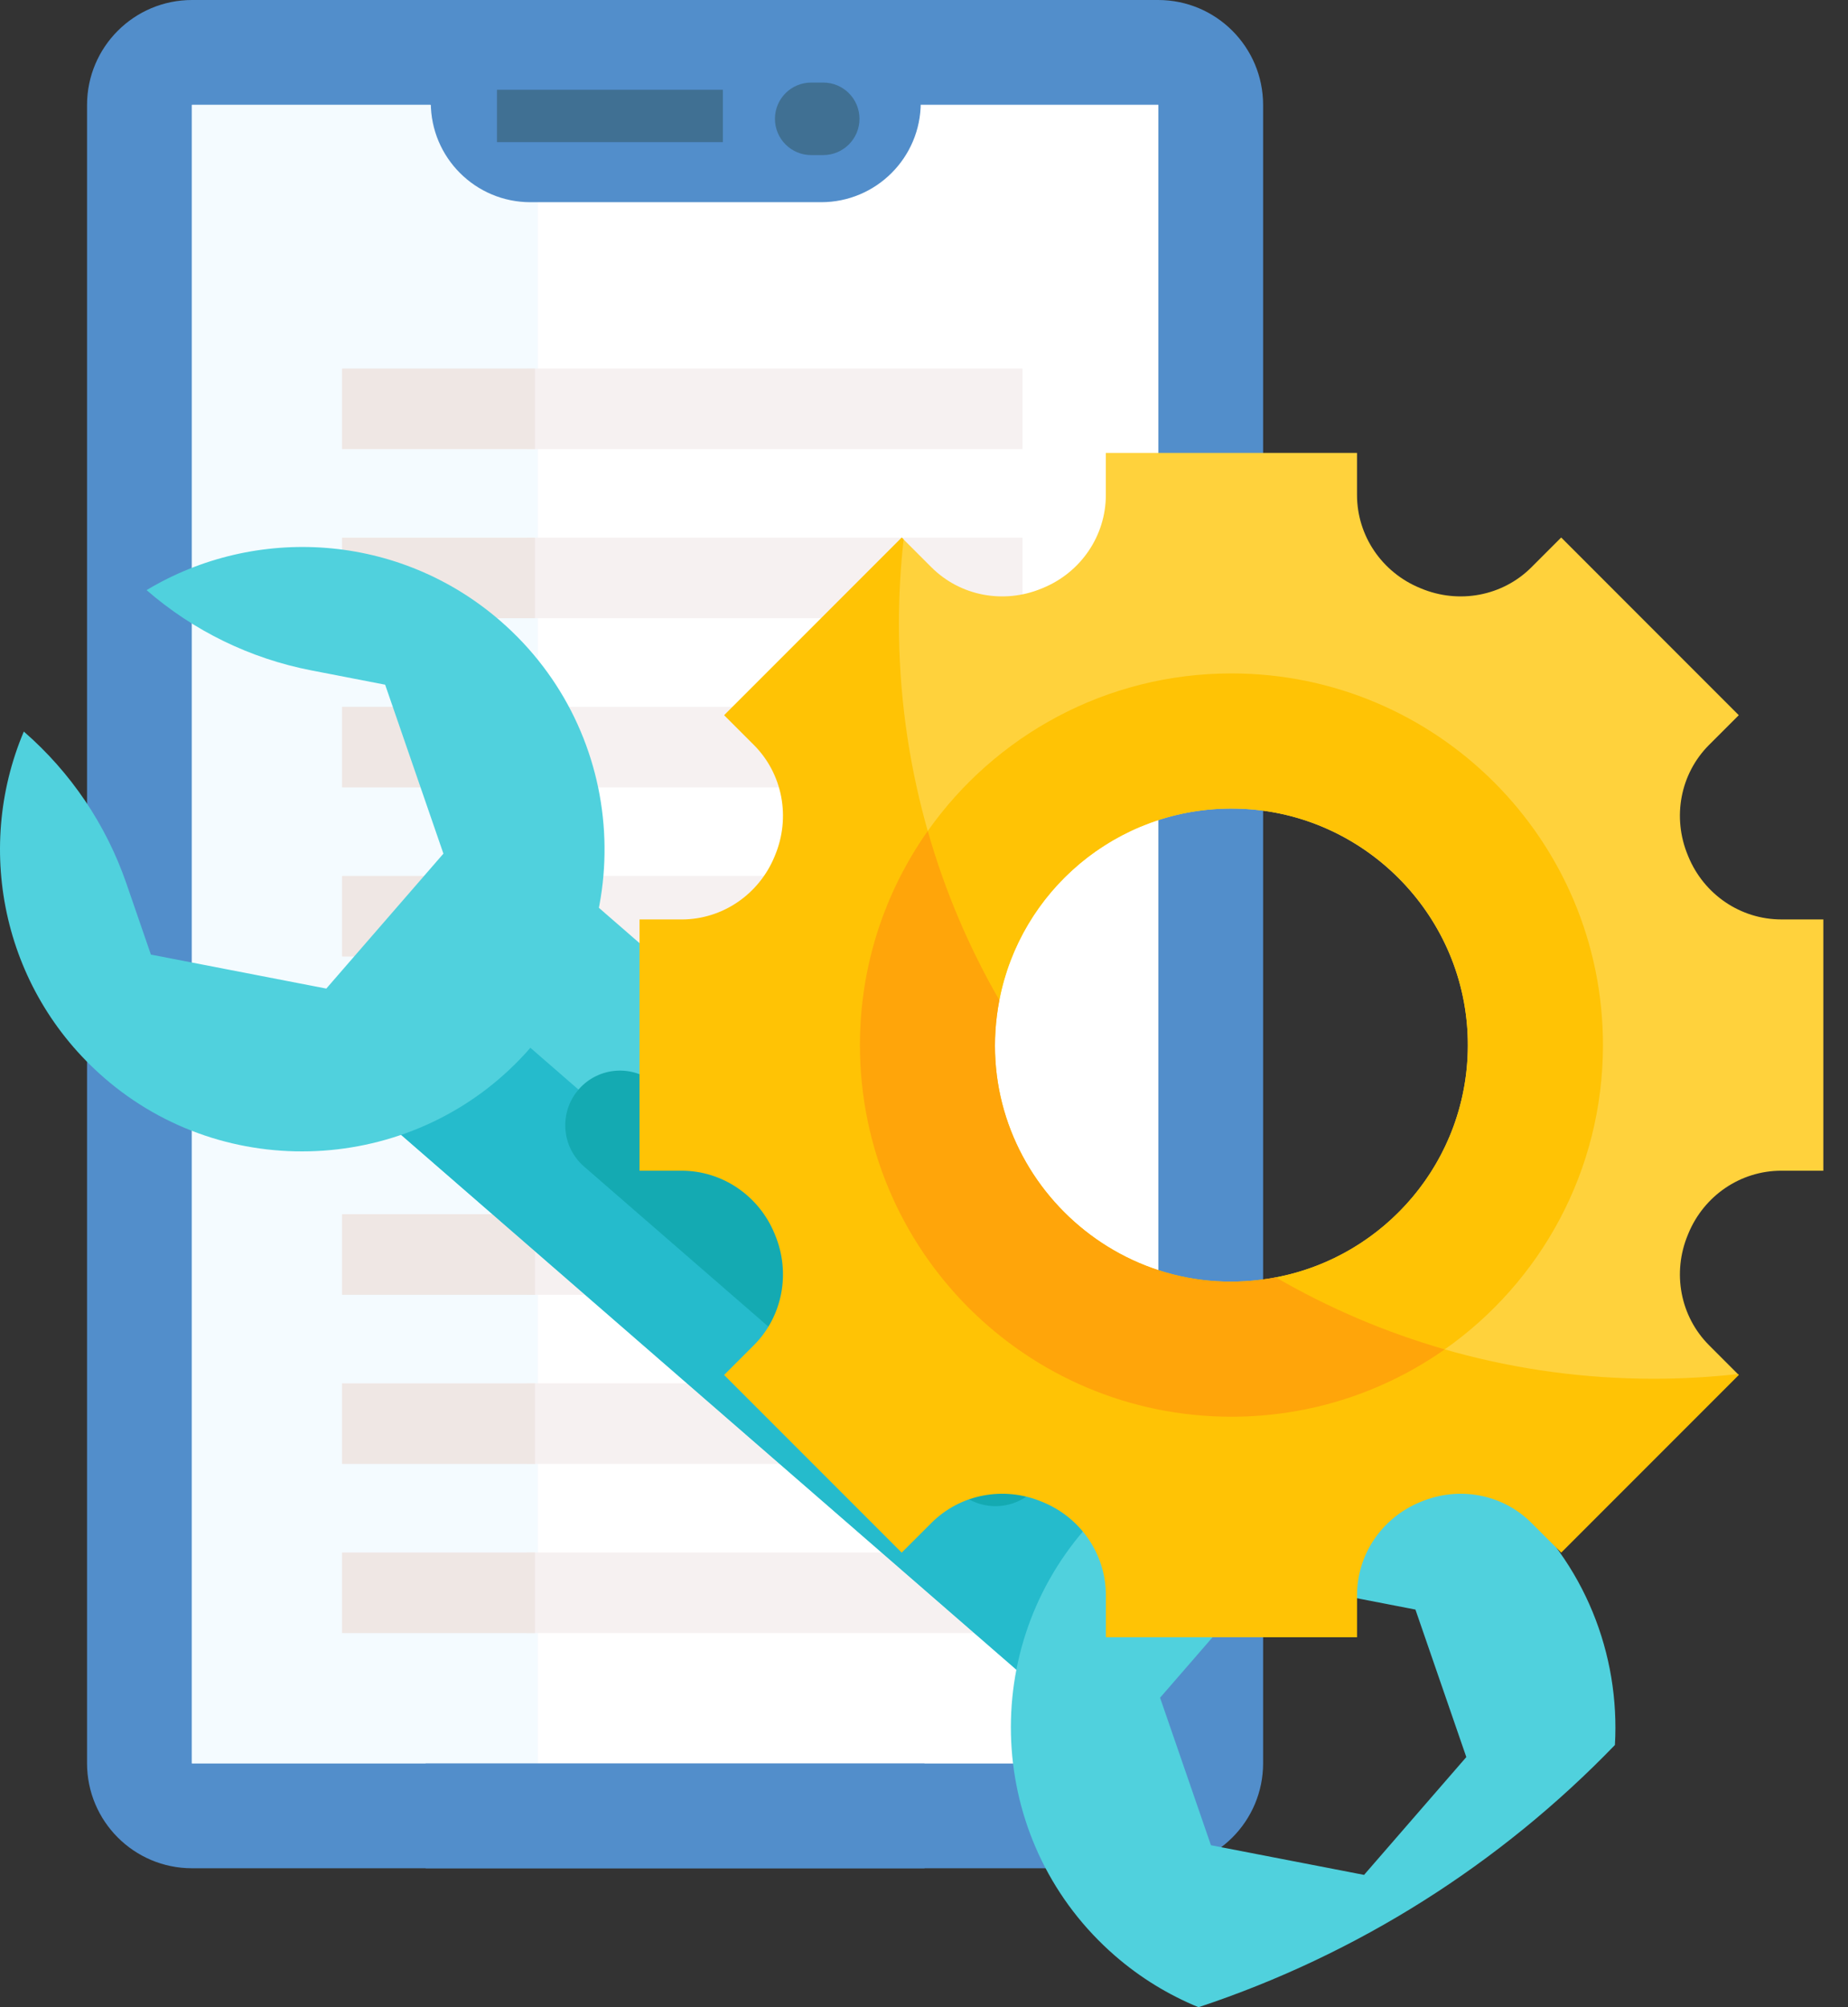
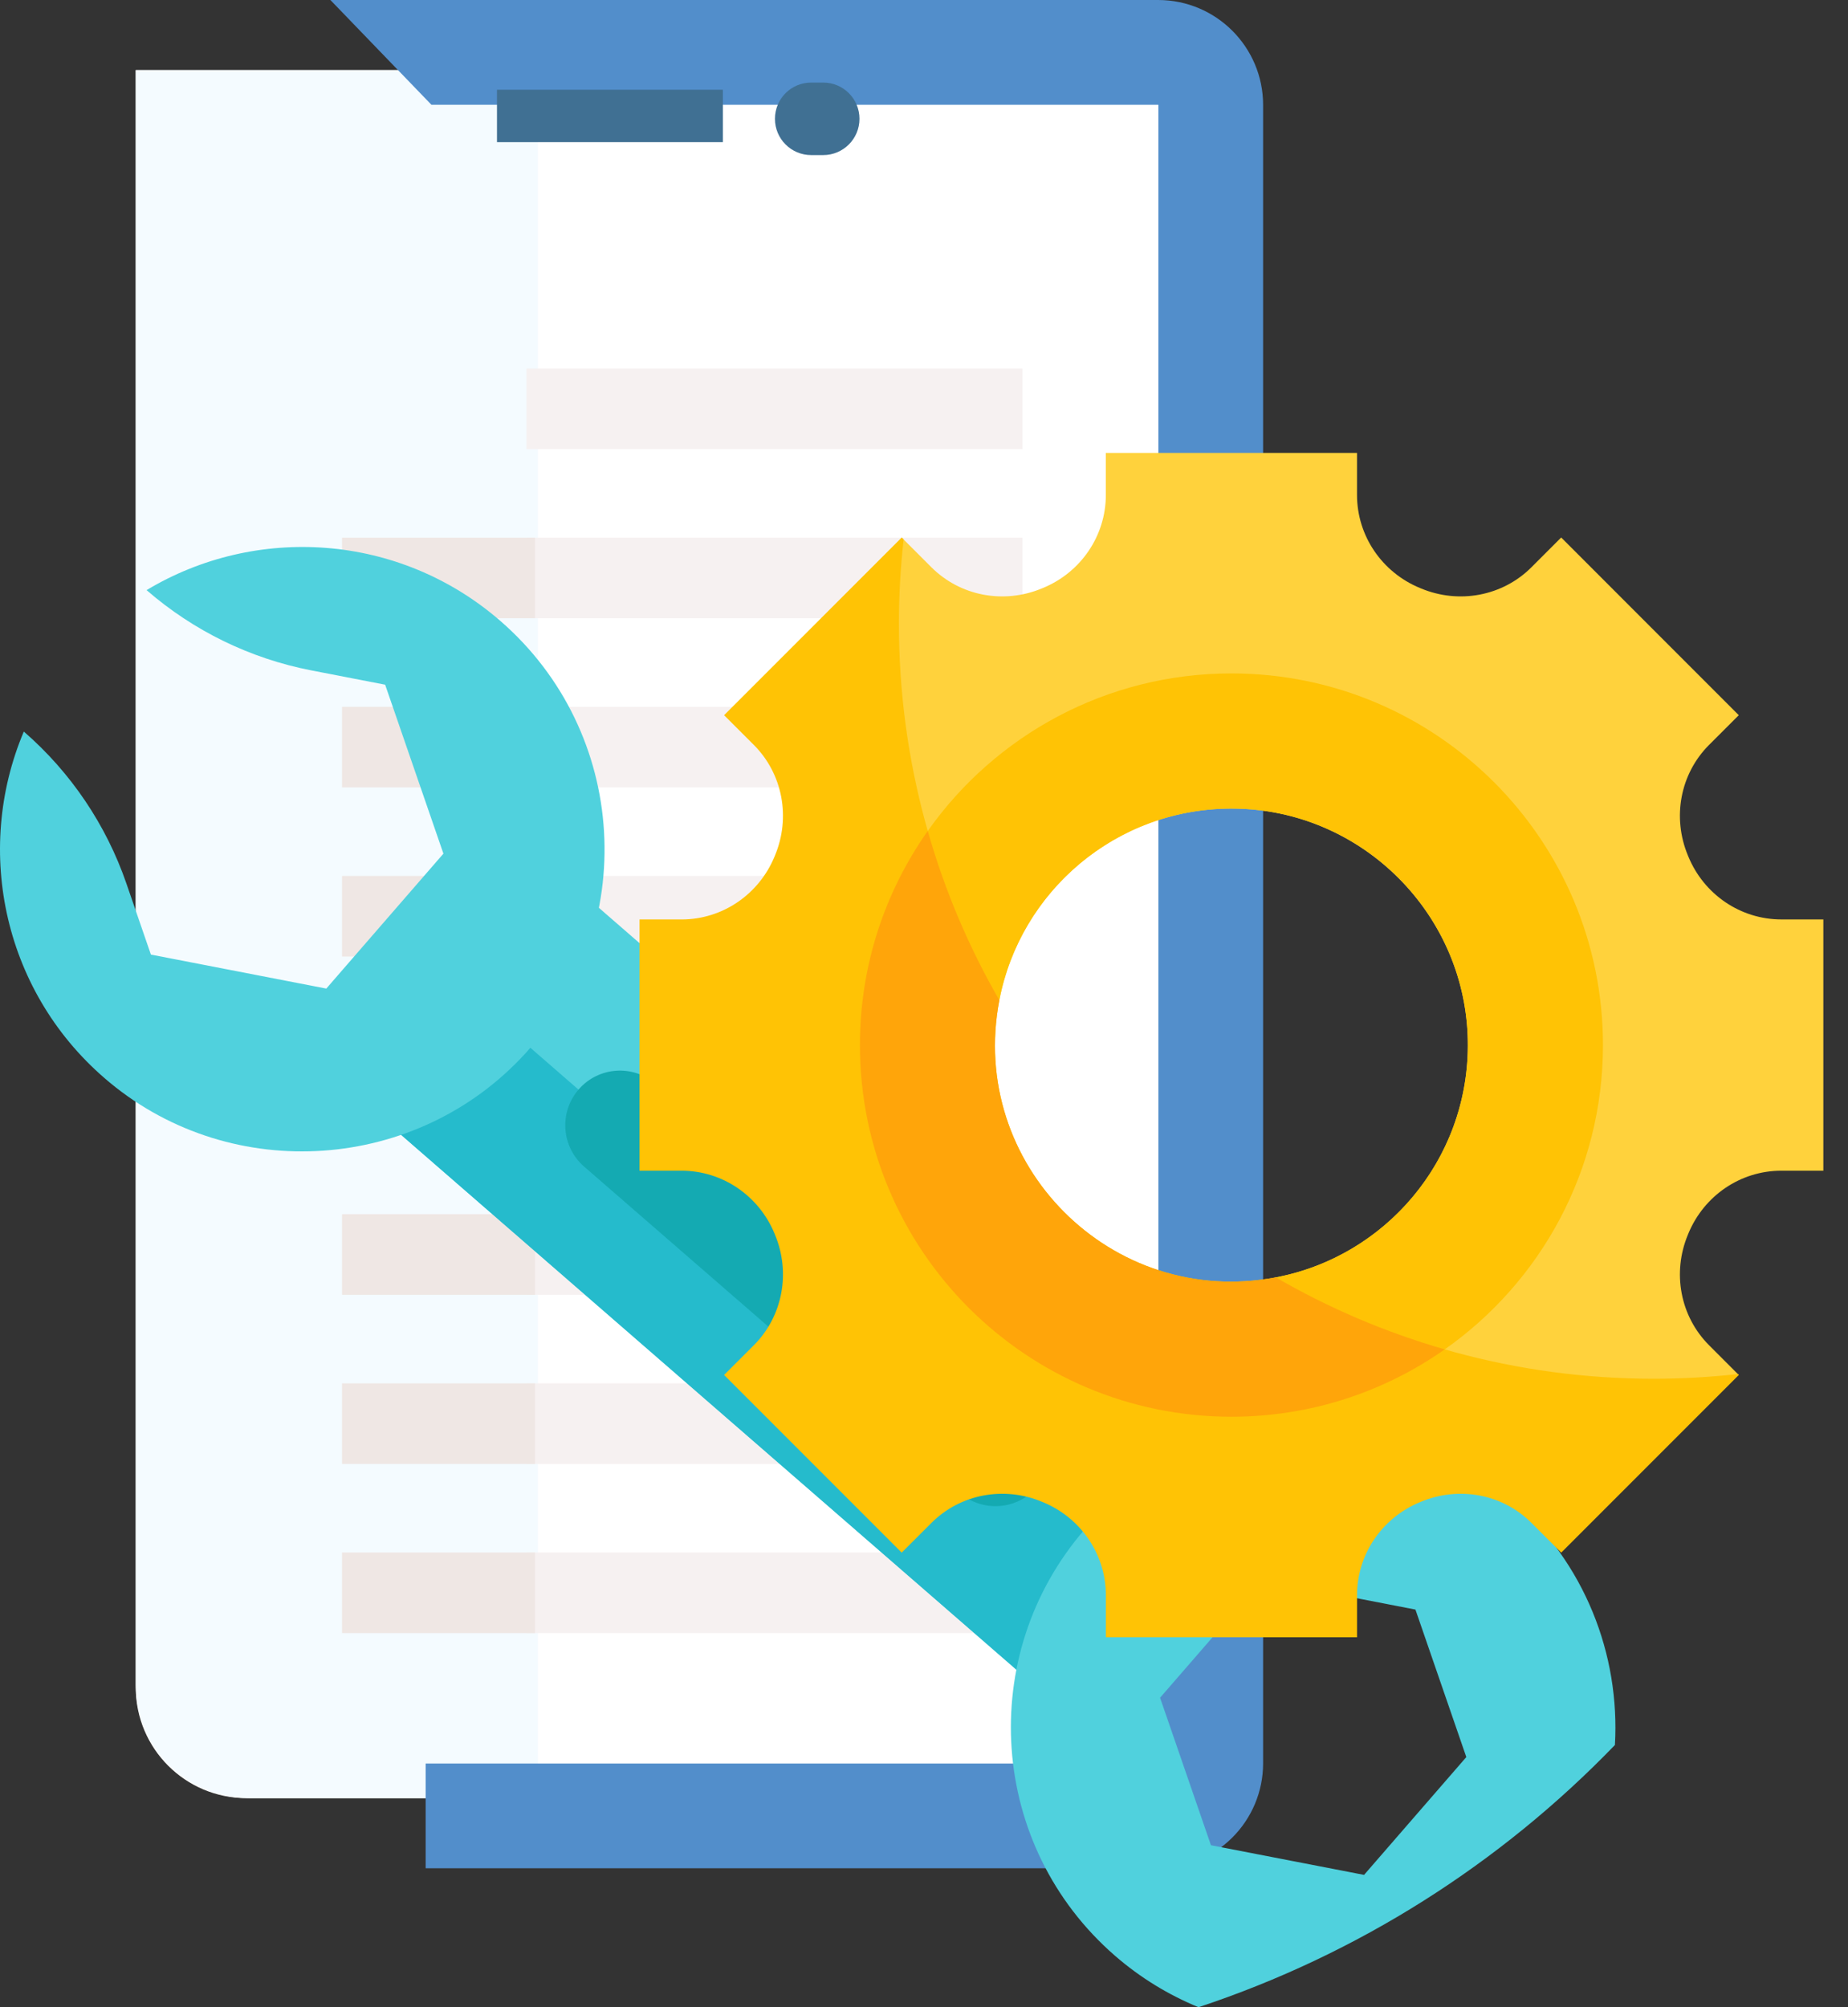
<svg xmlns="http://www.w3.org/2000/svg" width="70" height="76" viewBox="0 0 70 76" fill="none">
  <rect x="0" y="0" width="70" height="76" fill="#333333" stroke="none" />
  <path d="M46.056 68.084H9.335C7.019 68.084 5.142 66.207 5.142 63.891V2.655H46.056V68.084Z" fill="white" />
  <path d="M20.375 68.084H9.42C7.057 68.084 5.142 66.169 5.142 63.806V2.655H20.375V68.084Z" fill="#F4FBFF" />
  <path d="M43.868 0H12.515L16.342 3.967H43.868L43.87 3.966C43.873 3.967 43.878 3.972 43.878 3.977L43.879 66.764C43.878 66.767 43.873 66.772 43.868 66.772L16.123 66.773V70.739H43.868C46.065 70.739 47.845 68.959 47.845 66.762V3.977C47.845 1.781 46.065 0 43.868 0V0Z" fill="#528ECB" />
-   <path d="M7.274 0H38.628L34.801 3.967H7.274L7.272 3.966C7.27 3.967 7.265 3.972 7.264 3.977L7.263 66.764C7.265 66.767 7.27 66.772 7.274 66.772L35.019 66.773V70.739H7.274C5.078 70.739 3.297 68.959 3.297 66.762V3.977C3.297 1.781 5.078 0 7.274 0V0Z" fill="#528ECB" />
-   <path d="M16.341 3.967C16.341 3.959 16.34 3.952 16.34 3.944C16.324 3.952 16.308 3.959 16.292 3.967H16.341Z" fill="#4A80AA" />
-   <path d="M31.103 7.656H20.092C18.008 7.656 16.318 5.967 16.318 3.883V1.341H34.877V3.883C34.877 5.967 33.187 7.656 31.103 7.656Z" fill="#528ECB" />
  <path d="M18.825 3.398H27.381V5.382H18.825V3.398Z" fill="#407093" />
  <path d="M31.183 5.872H30.727C29.968 5.872 29.354 5.257 29.354 4.499C29.354 3.74 29.968 3.126 30.727 3.126H31.183C31.941 3.126 32.556 3.74 32.556 4.499C32.556 5.257 31.941 5.872 31.183 5.872Z" fill="#407093" />
  <path d="M19.943 13.954H38.732V17.005H19.943V13.954Z" fill="#F6F1F1" />
  <path d="M19.943 20.358H38.732V23.409H19.943V20.358Z" fill="#F6F1F1" />
  <path d="M19.943 26.762H38.732V29.814H19.943V26.762Z" fill="#F6F1F1" />
  <path d="M19.943 33.166H37.297V36.218H19.943V33.166Z" fill="#F6F1F1" />
  <path d="M12.956 39.57H37.297V42.622H12.956V39.57Z" fill="#59BBF8" />
  <path d="M19.943 45.974H38.732V49.026H19.943V45.974Z" fill="#F6F1F1" />
  <path d="M19.943 52.379H38.732V55.43H19.943V52.379Z" fill="#F6F1F1" />
  <path d="M19.943 58.783H38.732V61.834H19.943V58.783Z" fill="#F6F1F1" />
-   <path d="M12.956 13.954H20.265V17.005H12.956V13.954Z" fill="#EFE7E4" />
+   <path d="M12.956 13.954H20.265H12.956V13.954Z" fill="#EFE7E4" />
  <path d="M12.956 20.358H20.265V23.409H12.956V20.358Z" fill="#EFE7E4" />
  <path d="M12.956 26.762H20.265V29.814H12.956V26.762Z" fill="#EFE7E4" />
  <path d="M12.956 33.166H20.265V36.218H12.956V33.166Z" fill="#EFE7E4" />
  <path d="M12.956 39.57H20.265V42.622H12.956V39.57Z" fill="#528ECB" />
  <path d="M12.956 45.974H20.265V49.026H12.956V45.974Z" fill="#EFE7E4" />
  <path d="M12.956 52.379H20.265V55.43H12.956V52.379Z" fill="#EFE7E4" />
  <path d="M12.956 58.783H20.265V61.834H12.956V58.783Z" fill="#EFE7E4" />
  <path d="M13.956 41.893L21.434 33.286L46.816 55.34L39.338 63.947L13.956 41.893Z" fill="#50D1DD" />
  <path d="M13.955 41.894L17.694 37.591L43.076 59.644L39.337 63.948L13.955 41.894Z" fill="#25BBCC" />
  <path d="M57.249 56.759C52.474 52.613 45.241 53.123 41.095 57.898C36.949 62.674 37.459 69.906 42.235 74.052C43.203 74.893 44.274 75.539 45.398 76C51.434 74.002 56.834 70.563 61.171 66.072C61.368 62.651 60.037 59.179 57.249 56.759ZM51.669 70.99L45.869 69.867L43.942 64.282L47.815 59.821L53.615 60.944L55.542 66.529L51.669 70.99Z" fill="#50D1DD" />
  <path d="M5.552 22.344C7.329 23.887 9.481 24.935 11.791 25.383L14.589 25.925L16.796 32.322L12.36 37.431L5.716 36.144L4.787 33.45C4.019 31.225 2.679 29.242 0.902 27.699C-1.011 32.222 0.141 37.663 4.15 40.983C8.829 44.858 15.813 44.369 19.906 39.879C24.256 35.109 23.802 27.721 18.956 23.513C15.115 20.179 9.687 19.859 5.552 22.344Z" fill="#50D1DD" />
  <path d="M39.271 56.315C38.521 57.179 37.214 57.271 36.35 56.521L22.125 44.171C21.262 43.421 21.169 42.114 21.919 41.25C22.669 40.387 23.977 40.294 24.84 41.044L39.065 53.394C39.928 54.144 40.021 55.452 39.271 56.315Z" fill="#14AAB2" />
  <path d="M67.476 34.813C65.926 34.813 64.545 33.866 63.953 32.434C63.947 32.418 63.94 32.402 63.934 32.387C63.337 30.952 63.64 29.302 64.738 28.204L65.863 27.08L59.136 20.352L58.011 21.477C56.913 22.575 55.263 22.878 53.828 22.281C53.813 22.275 53.797 22.268 53.782 22.262C52.349 21.67 51.402 20.289 51.402 18.739V17.149H41.888V18.739C41.888 20.289 40.941 21.671 39.508 22.262C39.492 22.268 39.477 22.275 39.461 22.281C38.027 22.878 36.377 22.575 35.279 21.477L34.154 20.352L30.887 31.932L33.923 52.372L58.477 54.226L65.862 52.061L64.738 50.936C63.64 49.838 63.337 48.188 63.934 46.754C63.94 46.738 63.947 46.723 63.953 46.707C64.545 45.274 65.926 44.327 67.475 44.327H69.066V34.813H67.476V34.813ZM48.326 48.368L47.278 48.662C40.844 50.471 35.194 44.002 37.851 37.87C38.668 33.622 42.487 30.441 47.014 30.623C51.648 30.809 55.41 34.574 55.593 39.208C55.771 43.739 52.582 47.56 48.326 48.368Z" fill="#FFD23C" />
  <path d="M46.646 25.498C41.893 25.498 37.69 27.855 35.143 31.463L34.617 35.884L37.855 37.87C38.649 33.738 42.282 30.615 46.646 30.615C51.592 30.615 55.601 34.625 55.601 39.57C55.601 43.941 52.468 47.578 48.326 48.365L50.53 51.432L54.725 51.092C58.349 48.547 60.718 44.335 60.718 39.57C60.718 31.799 54.417 25.498 46.646 25.498Z" fill="#FFC305" />
  <path d="M62.642 52.204C57.426 52.204 52.536 50.806 48.326 48.366C42.101 49.548 36.659 44.086 37.854 37.87C35.435 33.673 34.05 28.804 34.05 23.612C34.05 22.534 34.112 21.472 34.228 20.425L34.155 20.353L27.428 27.08L28.553 28.204C29.651 29.303 29.954 30.953 29.357 32.387C29.35 32.402 29.344 32.418 29.338 32.434C28.746 33.866 27.365 34.814 25.815 34.814H24.225V44.327H25.815C27.365 44.327 28.746 45.275 29.338 46.707C29.344 46.723 29.351 46.739 29.357 46.754C29.954 48.188 29.651 49.838 28.553 50.937L27.428 52.061L34.155 58.788L35.28 57.664C36.378 56.566 38.028 56.263 39.462 56.86C39.478 56.866 39.493 56.873 39.509 56.879C40.942 57.471 41.889 58.852 41.889 60.401V61.992H51.403V60.401C51.403 58.852 52.35 57.471 53.782 56.879C53.798 56.873 53.814 56.866 53.83 56.86C55.264 56.263 56.914 56.566 58.012 57.664L59.137 58.788L65.864 52.061L65.829 52.026C64.782 52.142 63.72 52.204 62.642 52.204Z" fill="#FFC305" />
  <path d="M48.326 48.366C48.325 48.366 48.325 48.366 48.325 48.366C42.107 49.546 36.658 44.09 37.854 37.87V37.87C36.703 35.874 35.787 33.726 35.142 31.463C33.524 33.755 32.573 36.551 32.573 39.57C32.573 47.342 38.873 53.642 46.645 53.642C49.652 53.642 52.438 52.699 54.725 51.092C52.465 50.442 50.319 49.521 48.326 48.366Z" fill="#FFA50A" />
</svg>